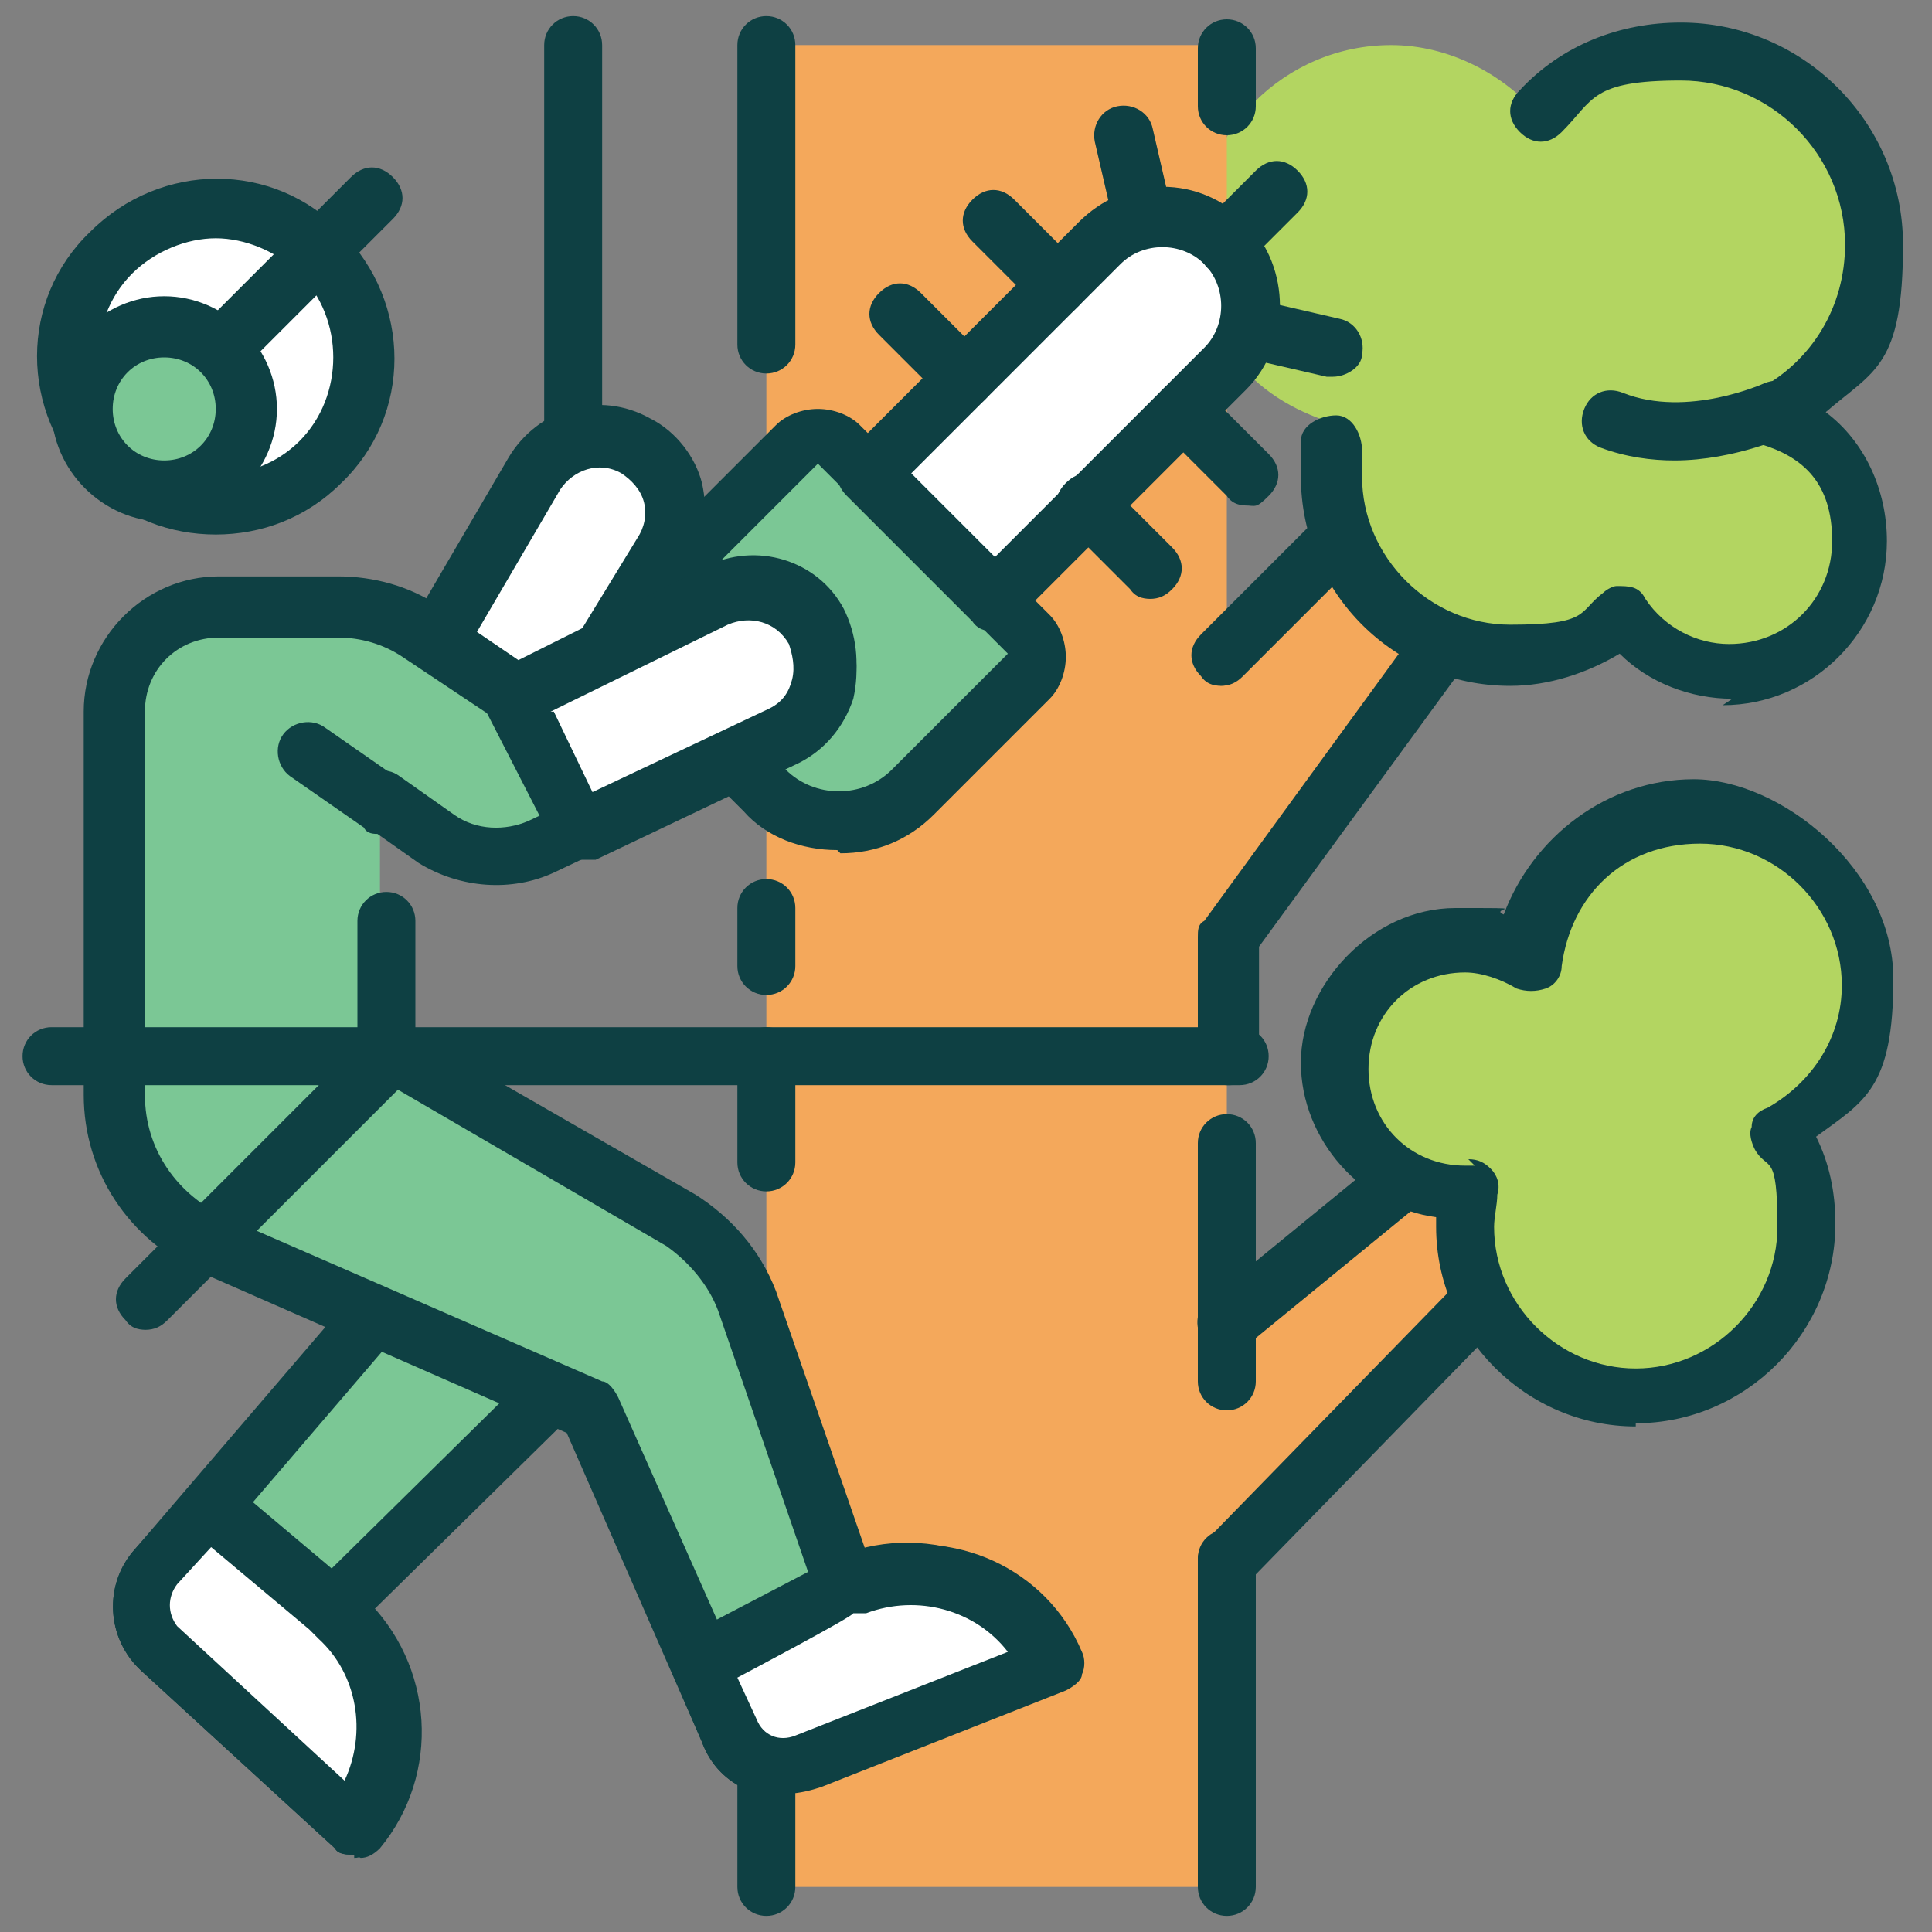
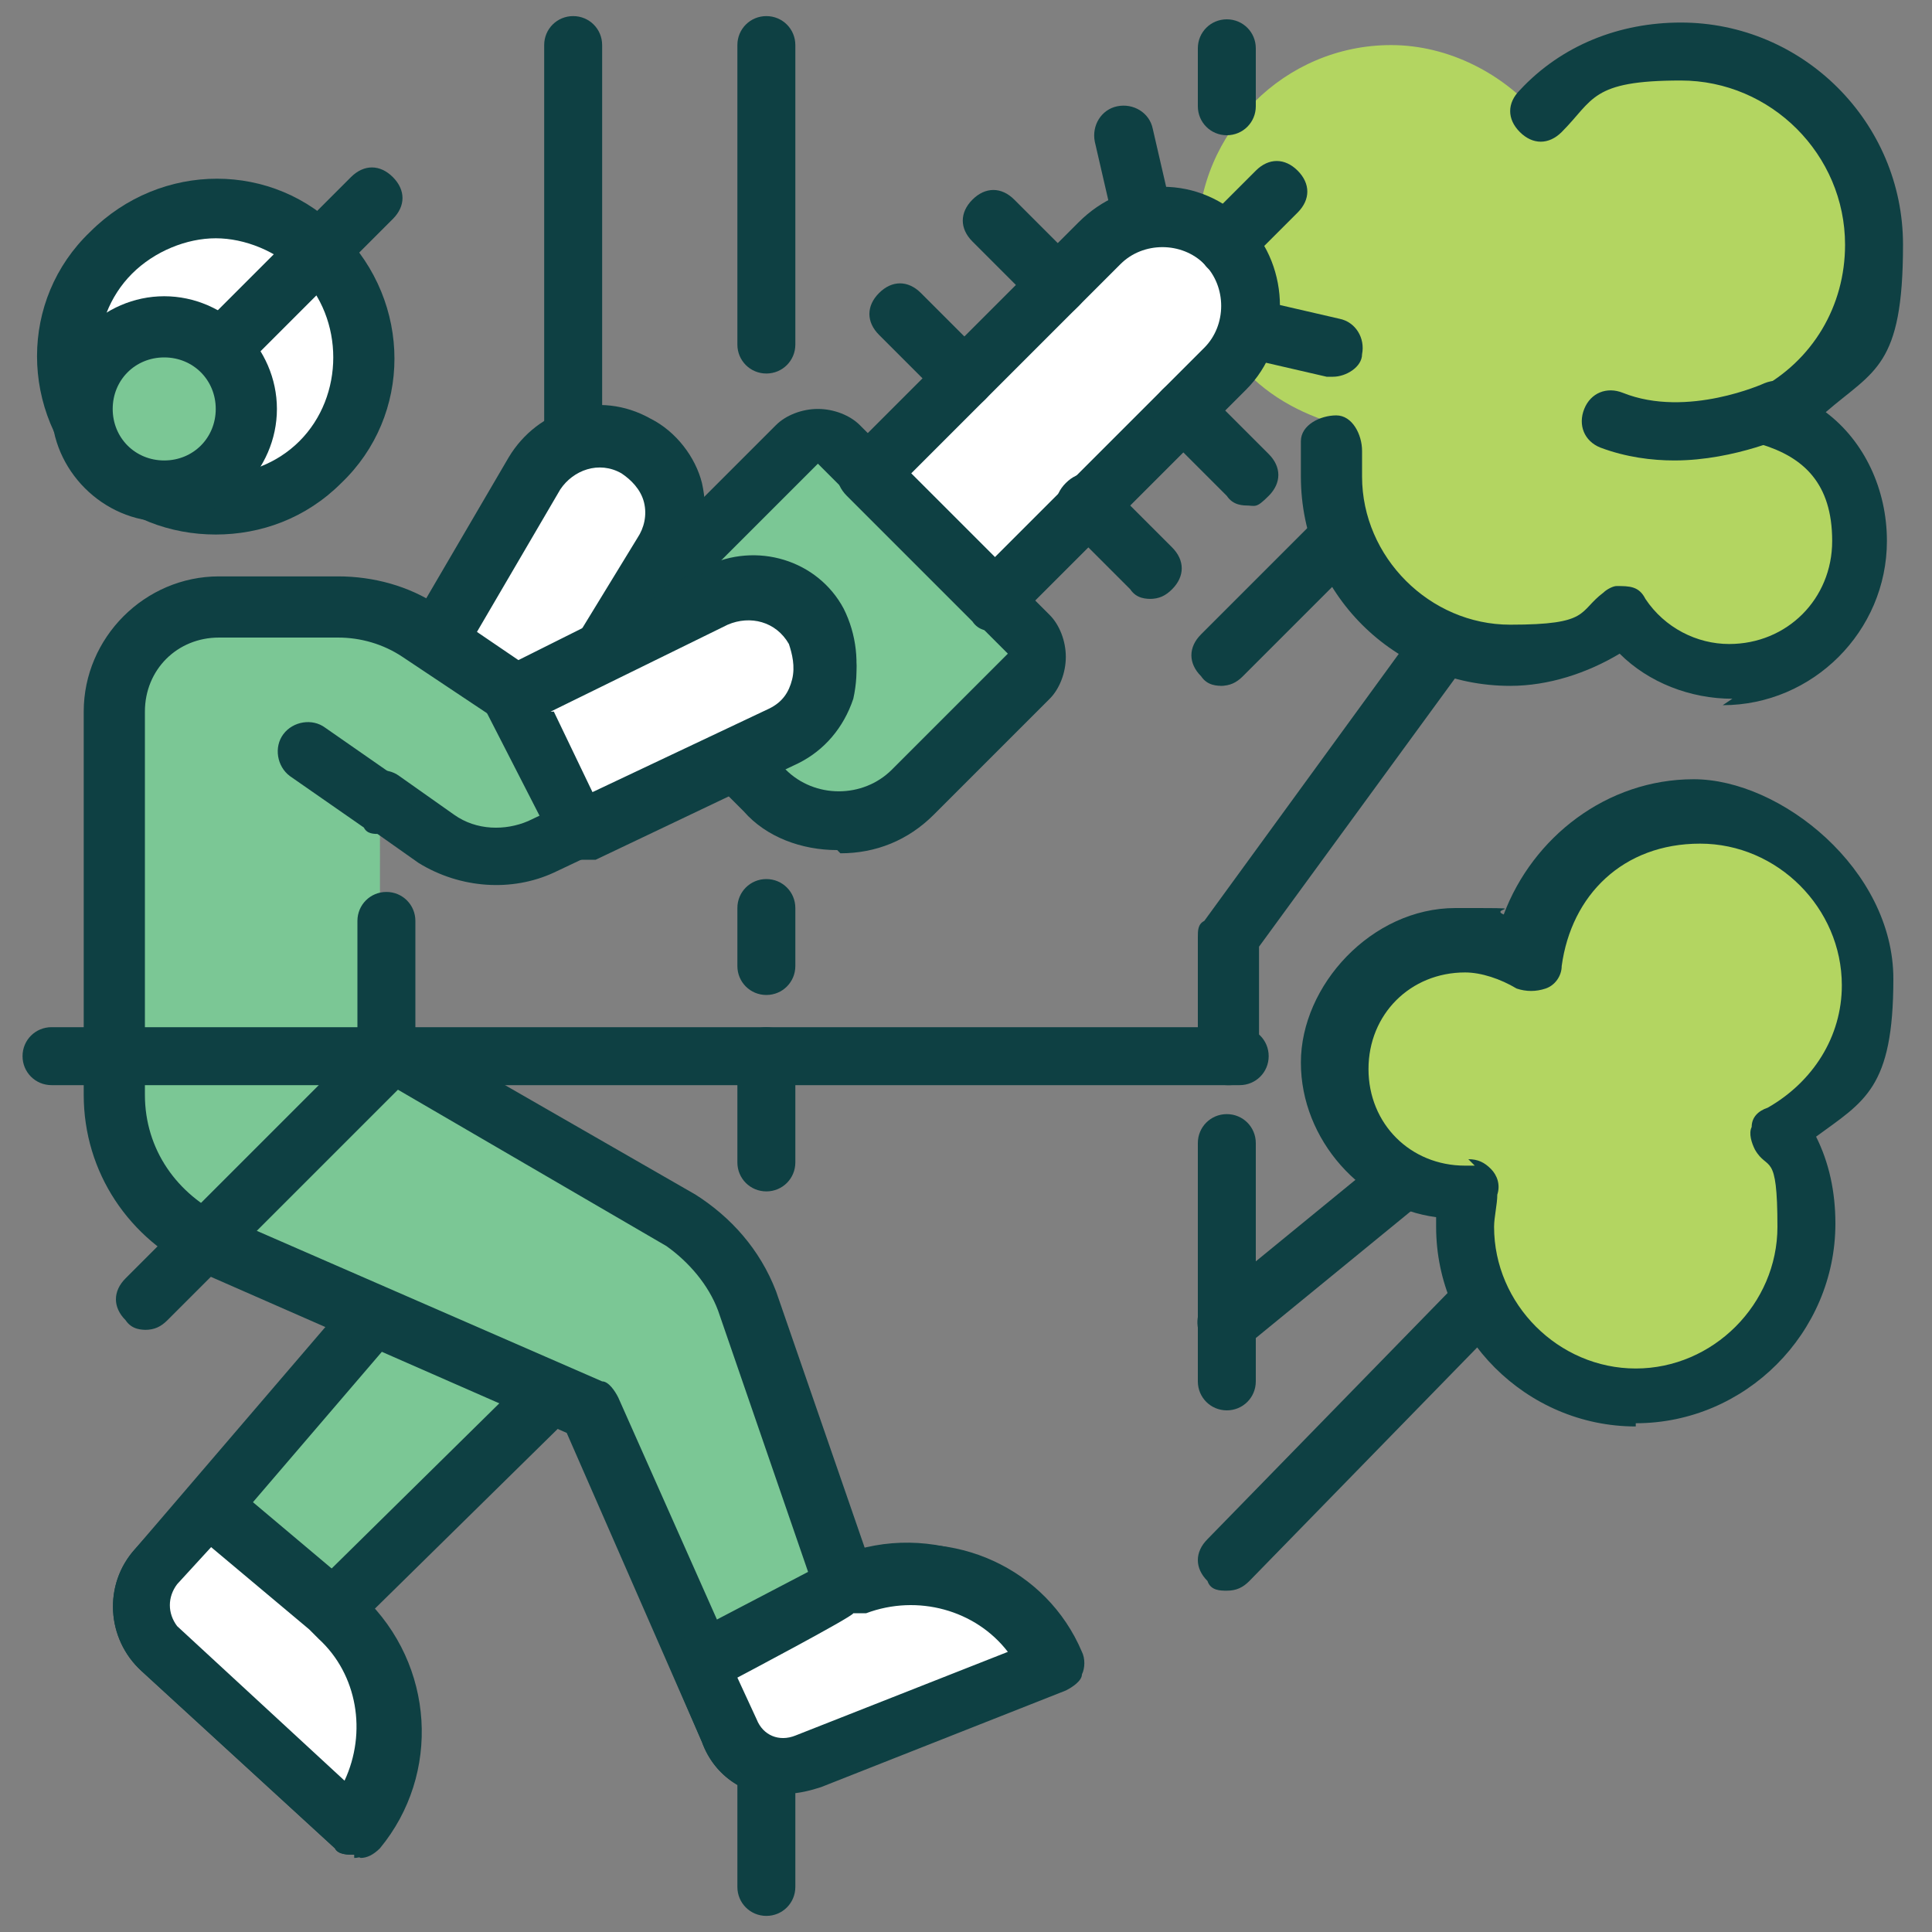
<svg xmlns="http://www.w3.org/2000/svg" id="Layer_1" version="1.1" viewBox="0 0 60 60">
  <rect x="0" y="0" width="60" height="60" fill="#808080" stroke="none" />
  <defs>
    <style>
      .st0 {
        fill: #f4a85b;
      }

      .st1 {
        fill: #b3d561;
      }

      .st2 {
        fill: #7bc795;
      }

      .st3 {
        fill: #fff;
      }

      .st4 {
        fill: #0e4043;
      }
    </style>
  </defs>
  <path class="st1" d="M55.2,12.7c1.9-1,3.2-3,3.2-5.3,0-3.3-2.7-6-6-6s-3.5.8-4.6,2.2c-1.1-1.3-2.8-2.2-4.6-2.2-3.3,0-6,2.7-6,6s1.9,5.1,4.4,5.8c-.2.5-.2,1-.2,1.6,0,3.1,2.5,5.5,5.5,5.5s2.6-.5,3.5-1.3c.8,1.1,2,1.7,3.4,1.7,2.3,0,4.2-1.9,4.2-4.2s-1.2-3.3-2.8-3.9Z" />
  <g>
-     <polygon class="st0" points="43.6 36.6 38.1 41.1 38.1 29.1 44.8 19.9 41.7 16.7 38.1 20.3 38.1 1.4 23.8 1.4 23.8 58.6 38.1 58.6 38.1 48.5 46 40.4 47.8 35.5 43.6 36.6" />
    <g>
      <path class="st3" d="M17.3,22.6l3.3-5.4c.7-1.2.3-2.7-.9-3.3h0c-1.1-.6-2.5-.2-3.1.9l-3.1,5.3" />
      <path class="st4" d="M17.3,23.5c-.2,0-.3,0-.5-.1-.4-.3-.6-.8-.3-1.3l3.3-5.4c.2-.3.3-.7.2-1.1-.1-.4-.4-.7-.7-.9-.7-.4-1.5-.1-1.9.5l-3.1,5.3c-.3.4-.8.6-1.3.3-.4-.3-.6-.8-.3-1.3l3.1-5.3c.9-1.5,2.8-2.1,4.4-1.2.8.4,1.4,1.2,1.6,2,.2.9.1,1.8-.4,2.6l-3.3,5.4c-.2.3-.5.4-.8.4Z" />
    </g>
    <g>
      <path class="st3" d="M10,7.8c1.8,1.8,1.8,4.7,0,6.5-1.8,1.8-4.7,1.8-6.5,0s-1.8-4.7,0-6.5,4.7-1.8,6.5,0" />
      <path class="st4" d="M6.7,16.6c-1.4,0-2.8-.5-3.9-1.6-2.2-2.2-2.2-5.7,0-7.8,2.2-2.2,5.7-2.2,7.8,0h0c2.2,2.2,2.2,5.7,0,7.8-1.1,1.1-2.5,1.6-3.9,1.6ZM6.7,7.4c-.9,0-1.9.4-2.6,1.1-1.4,1.4-1.4,3.8,0,5.2,1.4,1.4,3.8,1.4,5.2,0,1.4-1.4,1.4-3.8,0-5.2-.7-.7-1.7-1.1-2.6-1.1Z" />
    </g>
    <path class="st4" d="M6.9,11.8c-.2,0-.5,0-.7-.3-.4-.4-.4-.9,0-1.3l4.7-4.7c.4-.4.9-.4,1.3,0,.4.4.4.9,0,1.3l-4.7,4.7c-.2.2-.4.3-.7.3Z" />
    <g>
      <circle class="st2" cx="5.1" cy="12.7" r="2.5" />
      <path class="st4" d="M5.1,16.2c-1.9,0-3.5-1.6-3.5-3.5s1.6-3.5,3.5-3.5,3.5,1.6,3.5,3.5-1.6,3.5-3.5,3.5ZM5.1,11.1c-.9,0-1.6.7-1.6,1.6s.7,1.6,1.6,1.6,1.6-.7,1.6-1.6-.7-1.6-1.6-1.6Z" />
    </g>
    <g>
      <path class="st2" d="M11.5,40.9l-6.6,7.7c-.6.8-.6,1.9.1,2.6l6,5.5c1.6-1.9,1.5-4.8-.4-6.5l-.3-.3,6.7-6.6" />
      <path class="st4" d="M11,57.6c-.2,0-.5,0-.6-.2l-6-5.5c-1.1-1-1.2-2.7-.2-3.8l6.6-7.7c.3-.4.9-.4,1.3,0,.4.3.4.9,0,1.3l-6.6,7.7c-.3.4-.3.9,0,1.3l5.2,4.8c.7-1.5.4-3.3-.8-4.4l-.3-.3c-.2-.2-.3-.4-.3-.7,0-.3,0-.5.3-.7l6.7-6.6c.4-.4.9-.4,1.3,0,.4.4.4.9,0,1.3l-6,5.9c1.9,2.1,1.9,5.3,0,7.4-.2.2-.4.3-.6.3,0,0,0,0,0,0Z" />
    </g>
    <g>
      <g>
        <path class="st2" d="M20.2,19.6c0-.8.3-1.6.9-2.2l3.6-3.6c.4-.4.9-.4,1.3,0l5.9,5.9c.4.4.4.9,0,1.3l-3.6,3.6c-1.3,1.3-3.3,1.3-4.6,0l-1-1" />
        <path class="st4" d="M26,26.4c-1.1,0-2.2-.4-2.9-1.2l-1-1c-.4-.4-.4-.9,0-1.3.4-.4.9-.4,1.3,0l1,1c.9.9,2.4.9,3.3,0l3.6-3.6-5.9-5.9-3.6,3.6c-.4.4-.7,1-.7,1.6,0,.5-.4.9-.9.9-.5,0-.9-.4-.9-.9,0-1.1.5-2.1,1.2-2.8l3.6-3.6c.3-.3.8-.5,1.3-.5s1,.2,1.3.5l5.9,5.9c.3.3.5.8.5,1.3s-.2,1-.5,1.3l-3.6,3.6c-.8.8-1.8,1.2-2.9,1.2Z" />
      </g>
      <g>
        <path class="st3" d="M30.9,18.6l-3.9-3.9,7.2-7.2c1.1-1.1,2.8-1.1,3.9,0h0c1.1,1.1,1.1,2.8,0,3.9l-7.2,7.2Z" />
        <path class="st4" d="M30.9,19.6h0c-.2,0-.5,0-.7-.3l-3.9-3.9c-.4-.4-.4-.9,0-1.3l7.2-7.2c.7-.7,1.6-1.1,2.6-1.1s1.9.4,2.6,1.1c1.4,1.4,1.4,3.8,0,5.2l-7.2,7.2c-.2.2-.4.3-.7.3ZM28.3,14.7l2.6,2.6,6.5-6.5c.7-.7.7-1.9,0-2.6-.7-.7-1.9-.7-2.6,0l-6.5,6.5Z" />
      </g>
      <g>
-         <path class="st4" d="M38.1,8.5c-.2,0-.5,0-.7-.3-.4-.4-.4-.9,0-1.3l1.6-1.6c.4-.4.9-.4,1.3,0,.4.4.4.9,0,1.3l-1.6,1.6c-.2.2-.4.3-.7.3Z" />
+         <path class="st4" d="M38.1,8.5c-.2,0-.5,0-.7-.3-.4-.4-.4-.9,0-1.3l1.6-1.6c.4-.4.9-.4,1.3,0,.4.4.4.9,0,1.3l-1.6,1.6c-.2.2-.4.3-.7.3" />
        <path class="st4" d="M32.9,9.8c-.2,0-.5,0-.7-.3l-2-2c-.4-.4-.4-.9,0-1.3s.9-.4,1.3,0l2,2c.4.4.4.9,0,1.3s-.4.3-.7.3Z" />
        <path class="st4" d="M30,12.7c-.2,0-.5,0-.7-.3l-2-2c-.4-.4-.4-.9,0-1.3.4-.4.9-.4,1.3,0l2,2c.4.4.4.9,0,1.3-.2.2-.4.3-.7.3Z" />
        <path class="st4" d="M35.5,7.7c-.4,0-.8-.3-.9-.7l-.6-2.6c-.1-.5.2-1,.7-1.1.5-.1,1,.2,1.1.7l.6,2.6c.1.5-.2,1-.7,1.1,0,0-.1,0-.2,0Z" />
      </g>
      <g>
        <path class="st4" d="M38.8,15.7c-.2,0-.5,0-.7-.3l-2-2c-.4-.4-.4-.9,0-1.3s.9-.4,1.3,0l2,2c.4.4.4.9,0,1.3s-.4.3-.7.3Z" />
        <path class="st4" d="M35.8,18.6c-.2,0-.5,0-.7-.3l-2-2c-.4-.4-.4-.9,0-1.3.4-.4.9-.4,1.3,0l2,2c.4.4.4.9,0,1.3-.2.2-.4.3-.7.3Z" />
        <path class="st4" d="M41.4,11.7c0,0-.1,0-.2,0l-2.6-.6c-.5-.1-.8-.6-.7-1.1.1-.5.6-.8,1.1-.7l2.6.6c.5.1.8.6.7,1.1,0,.4-.5.7-.9.7Z" />
      </g>
    </g>
    <g>
      <path class="st2" d="M11.8,25l1.7,1.2c1,.7,2.2.8,3.2.3l7.6-3.6c1.2-.6,1.7-2.1,1-3.3h0c-.6-1.1-2-1.5-3.1-1l-6.3,3.1-3-2c-.8-.5-1.6-.8-2.6-.8h-3.7c-1.8,0-3.2,1.4-3.2,3.2v11.9c0,2,1.2,3.8,3,4.7l11.7,5.1,4.4,9.9c.4.9,1.5,1.3,2.4,1l7.6-3c-1-2.3-3.7-3.4-6.1-2.5l-.4.2-3.1-9c-.4-1-1.1-1.9-2-2.5l-9.1-5.3v-4" />
      <path class="st4" d="M24.3,55.8c-1.1,0-2.1-.6-2.5-1.7l-4.2-9.6-11.4-5c-2.2-1-3.6-3.1-3.6-5.5v-11.9c0-2.3,1.9-4.2,4.2-4.2h3.7c1.1,0,2.2.3,3.1.9l2.5,1.7,5.8-2.9c1.6-.8,3.5-.2,4.3,1.3.4.8.5,1.7.3,2.6-.3.9-.9,1.6-1.7,2l-7.6,3.6c-1.3.6-2.9.5-4.2-.3l-1.7-1.2c-.4-.3-.5-.9-.2-1.3.3-.4.9-.5,1.3-.2l1.7,1.2c.7.5,1.6.5,2.3.2l7.6-3.6c.4-.2.6-.5.7-.9.1-.4,0-.8-.1-1.1-.4-.7-1.2-.9-1.9-.6l-6.3,3.1c-.3.1-.6.1-.9,0l-3-2c-.6-.4-1.3-.6-2-.6h-3.7c-1.3,0-2.3,1-2.3,2.3v11.9c0,1.7,1,3.1,2.5,3.8l11.7,5.1c.2,0,.4.3.5.5l4.4,9.9c.2.5.7.7,1.2.5l6.6-2.6c-1-1.3-2.8-1.8-4.4-1.2l-.4.2c-.2,0-.5,0-.7,0-.2-.1-.4-.3-.5-.5l-3.1-9c-.3-.8-.9-1.5-1.6-2l-9.1-5.3c-.3-.2-.5-.5-.5-.8v-4c0-.5.4-.9.9-.9s.9.4.9.9v3.5l8.7,5c1.1.7,2,1.7,2.5,3l2.8,8.1c2.7-.8,5.6.5,6.7,3.1.1.2.1.5,0,.7,0,.2-.3.4-.5.5l-7.6,3c-.3.1-.7.2-1,.2Z" />
    </g>
    <g>
      <path class="st3" d="M25.3,19.5h0c-.6-1.1-2-1.5-3.1-1l-6.3,3.1,2.1,4.1,6.3-3c1.2-.6,1.7-2.1,1-3.3Z" />
      <path class="st4" d="M18,26.7c-.3,0-.7-.2-.8-.5l-2.1-4.1c-.1-.2-.1-.5,0-.7,0-.2.2-.4.5-.5l6.3-3.1c1.6-.8,3.5-.2,4.3,1.3l-.8.4.8-.4c.4.8.5,1.7.3,2.6-.3.9-.9,1.6-1.7,2l-6.3,3c-.1,0-.3,0-.4,0ZM17.2,22.1l1.2,2.5,5.5-2.6c.4-.2.6-.5.7-.9.1-.4,0-.8-.1-1.1h0c-.4-.7-1.2-.9-1.9-.6l-5.5,2.7Z" />
    </g>
    <path class="st4" d="M11.8,25.9c-.2,0-.4,0-.5-.2l-2.3-1.6c-.4-.3-.5-.9-.2-1.3s.9-.5,1.3-.2l2.3,1.6c.4.3.5.9.2,1.3-.2.3-.5.4-.8.4Z" />
    <path class="st4" d="M38.5,33.7H1.6c-.5,0-.9-.4-.9-.9s.4-.9.9-.9h36.9c.5,0,.9.4.9.9s-.4.9-.9.9Z" />
    <path class="st4" d="M4.6,41.3c-.2,0-.5,0-.7-.3-.4-.4-.4-.9,0-1.3l7.6-7.6c.4-.4.9-.4,1.3,0s.4.9,0,1.3l-7.6,7.6c-.2.2-.4.3-.7.3Z" />
    <path class="st4" d="M17.8,14.3c-.5,0-.9-.4-.9-.9V1.4c0-.5.4-.9.9-.9s.9.4.9.9v12c0,.5-.4.9-.9.9Z" />
    <path class="st4" d="M23.8,11.6c-.5,0-.9-.4-.9-.9V1.4c0-.5.4-.9.9-.9s.9.4.9.9v9.3c0,.5-.4.9-.9.9Z" />
    <path class="st4" d="M23.8,37c-.5,0-.9-.4-.9-.9v-3.3c0-.5.4-.9.9-.9s.9.4.9.9v3.3c0,.5-.4.9-.9.9Z" />
    <path class="st4" d="M23.8,30.9c-.5,0-.9-.4-.9-.9v-1.8c0-.5.4-.9.9-.9s.9.4.9.9v1.8c0,.5-.4.9-.9.9Z" />
    <path class="st4" d="M23.8,59.5c-.5,0-.9-.4-.9-.9v-3.8c0-.5.4-.9.9-.9s.9.4.9.9v3.8c0,.5-.4.9-.9.9Z" />
    <path class="st4" d="M38.1,33.7c-.5,0-.9-.4-.9-.9v-3.7c0-.2,0-.4.2-.5l6.7-9.2c.3-.4.9-.5,1.3-.2.4.3.5.9.2,1.3l-6.5,8.9v3.4c0,.5-.4.9-.9.9Z" />
    <path class="st4" d="M38.1,43.8c-.5,0-.9-.4-.9-.9v-7.4c0-.5.4-.9.9-.9s.9.4.9.9v7.4c0,.5-.4.9-.9.9Z" />
-     <path class="st4" d="M38.1,59.5c-.5,0-.9-.4-.9-.9v-10.2c0-.5.4-.9.9-.9s.9.4.9.9v10.2c0,.5-.4.9-.9.9Z" />
    <path class="st4" d="M38,21.3c-.2,0-.5,0-.7-.3-.4-.4-.4-.9,0-1.3l3.6-3.6c.4-.4.9-.4,1.3,0s.4.9,0,1.3l-3.6,3.6c-.2.2-.4.3-.7.3Z" />
    <path class="st4" d="M38.1,49.4c-.2,0-.5,0-.6-.3-.4-.4-.4-.9,0-1.3l7.9-8.1c.4-.4.9-.4,1.3,0,.4.4.4.9,0,1.3l-7.9,8.1c-.2.2-.4.3-.7.3Z" />
    <path class="st4" d="M38.1,42c-.3,0-.5-.1-.7-.3-.3-.4-.3-1,.1-1.3l5.5-4.5c.4-.3,1-.3,1.3.1s.3,1-.1,1.3l-5.5,4.5c-.2.1-.4.2-.6.2Z" />
    <g>
      <path class="st1" d="M57.9,30.5c0-2.9-2.4-5.3-5.3-5.3s-4.9,2-5.2,4.6c-.6-.4-1.3-.6-2.1-.6-2.2,0-3.9,1.8-3.9,3.9s1.8,3.9,3.9,3.9.2,0,.4,0c0,.4-.1.8-.1,1.2,0,2.9,2.4,5.3,5.3,5.3s5.3-2.4,5.3-5.3-.3-2.1-.9-3c1.6-.9,2.8-2.6,2.8-4.7Z" />
      <path class="st4" d="M50.8,44.3c-3.4,0-6.2-2.8-6.2-6.2s0-.2,0-.3c-2.3-.3-4.2-2.4-4.2-4.8s2.2-4.8,4.8-4.8,1,0,1.5.2c.9-2.4,3.2-4.2,5.9-4.2s6.2,2.8,6.2,6.2-.9,3.8-2.4,4.9c.4.8.6,1.7.6,2.7,0,3.4-2.8,6.2-6.2,6.2ZM45.6,36c.3,0,.5.1.7.3.2.2.3.5.2.8,0,.3-.1.7-.1,1,0,2.4,2,4.4,4.4,4.4s4.4-2,4.4-4.4-.3-1.7-.7-2.4c-.1-.2-.2-.5-.1-.7,0-.3.2-.5.5-.6,1.4-.8,2.3-2.2,2.3-3.8,0-2.4-2-4.4-4.4-4.4s-4,1.6-4.3,3.8c0,.3-.2.6-.5.7-.3.1-.6.1-.9,0-.5-.3-1.1-.5-1.6-.5-1.7,0-3,1.3-3,3s1.3,3,3,3,.2,0,.3,0c0,0,0,0,0,0Z" />
    </g>
    <path class="st4" d="M38.1,4.2c-.5,0-.9-.4-.9-.9v-1.8c0-.5.4-.9.9-.9s.9.4.9.9v1.8c0,.5-.4.9-.9.9Z" />
    <path class="st4" d="M53.8,21.7c-1.3,0-2.6-.5-3.5-1.4-1,.6-2.2,1-3.4,1-3.6,0-6.5-2.9-6.5-6.5s0-.7,0-1.1c0-.5.6-.8,1.1-.8.5,0,.8.6.8,1.1,0,.3,0,.5,0,.8,0,2.5,2.1,4.6,4.6,4.6s2.1-.4,2.9-1c.1-.1.3-.2.4-.2.4,0,.7,0,.9.4.6.9,1.6,1.4,2.6,1.4,1.8,0,3.2-1.4,3.2-3.2s-.9-2.6-2.2-3c-.3-.1-.6-.4-.6-.8,0-.4.2-.7.5-.9,1.7-.9,2.7-2.6,2.7-4.5,0-2.8-2.3-5.1-5.1-5.1s-2.7.6-3.7,1.6c-.4.4-.9.4-1.3,0-.4-.4-.4-.9,0-1.3,1.3-1.4,3.1-2.1,5-2.1,3.8,0,6.9,3.1,6.9,6.9s-.9,3.9-2.4,5.2c1.2.9,1.9,2.4,1.9,4,0,2.8-2.3,5.1-5.1,5.1Z" />
    <path class="st4" d="M52,14.3c-.7,0-1.5-.1-2.3-.4-.5-.2-.7-.7-.5-1.2.2-.5.7-.7,1.2-.5,2,.8,4.4-.3,4.4-.3.5-.2,1,0,1.2.4.2.5,0,1-.4,1.2,0,0-1.7.8-3.6.8Z" />
  </g>
  <g>
    <path class="st3" d="M26.1,49.4l-4.4,2.3.9,2.1c.4.9,1.5,1.3,2.4,1l7.6-3c-1-2.3-3.7-3.4-6.1-2.5l-.4.2" />
    <path class="st4" d="M24.3,55.8c-1.1,0-2.1-.6-2.5-1.7l-.9-2.1c-.2-.4,0-1,.4-1.2l4.4-2.3s0,0,0,0l.4-.2c2.8-1.1,6,.2,7.3,2.9.1.2.1.5,0,.7,0,.2-.3.4-.5.5l-7.6,3c-.3.1-.7.2-1,.2ZM22.9,52.1l.6,1.3c.2.5.7.7,1.2.5l6.6-2.6c-1-1.3-2.8-1.8-4.4-1.2h-.4c0,.1-3.6,2-3.6,2Z" />
  </g>
  <g>
    <path class="st3" d="M10.6,50.2l-.3-.3-3.8-3.2-1.7,1.9c-.6.8-.6,1.9.1,2.6l6,5.5c1.6-1.9,1.5-4.8-.4-6.5Z" />
    <path class="st4" d="M11,57.6c-.2,0-.5,0-.6-.2l-6-5.5c-1.1-1-1.2-2.7-.2-3.8l1.7-1.9c.3-.4.9-.4,1.3-.1l3.8,3.2s0,0,0,0l.3.3s0,0,0,0c2.2,2.1,2.4,5.5.5,7.8-.2.2-.4.3-.6.3,0,0,0,0,0,0ZM6.6,48l-1.1,1.2c-.3.4-.3.9,0,1.3l5.2,4.8c.7-1.5.4-3.3-.8-4.4l-.3-.3-3.1-2.6Z" />
  </g>
</svg>